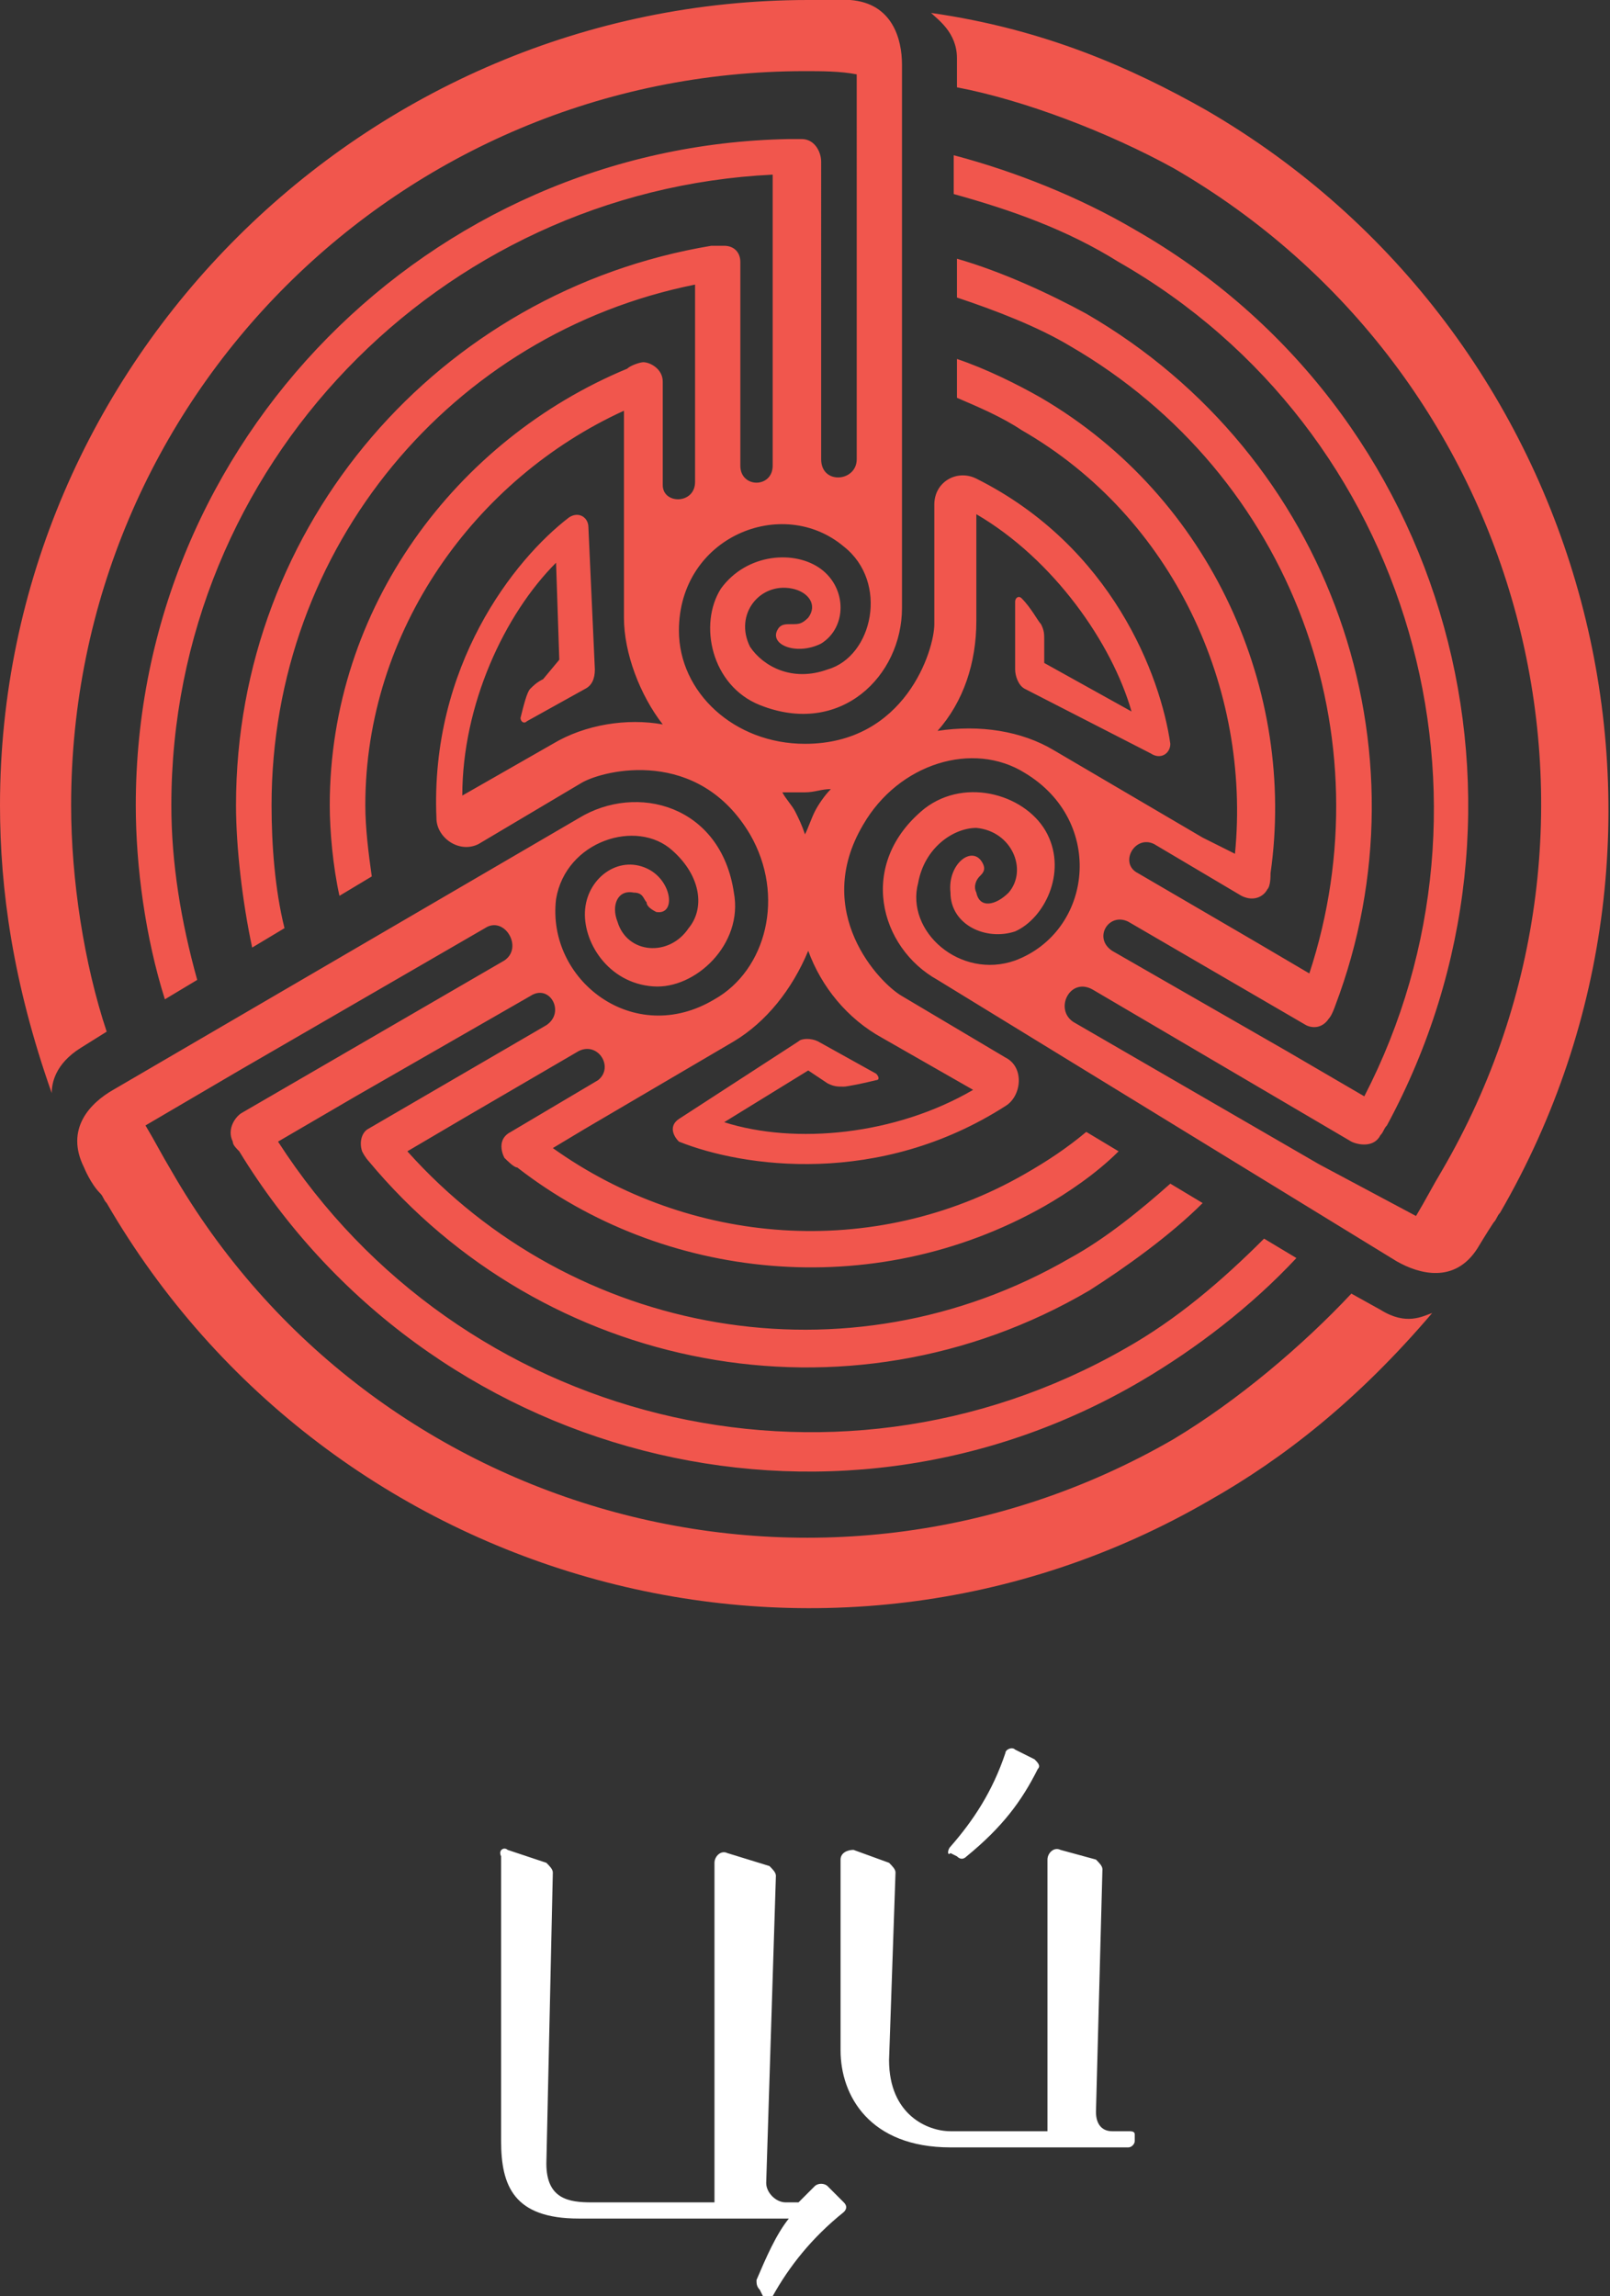
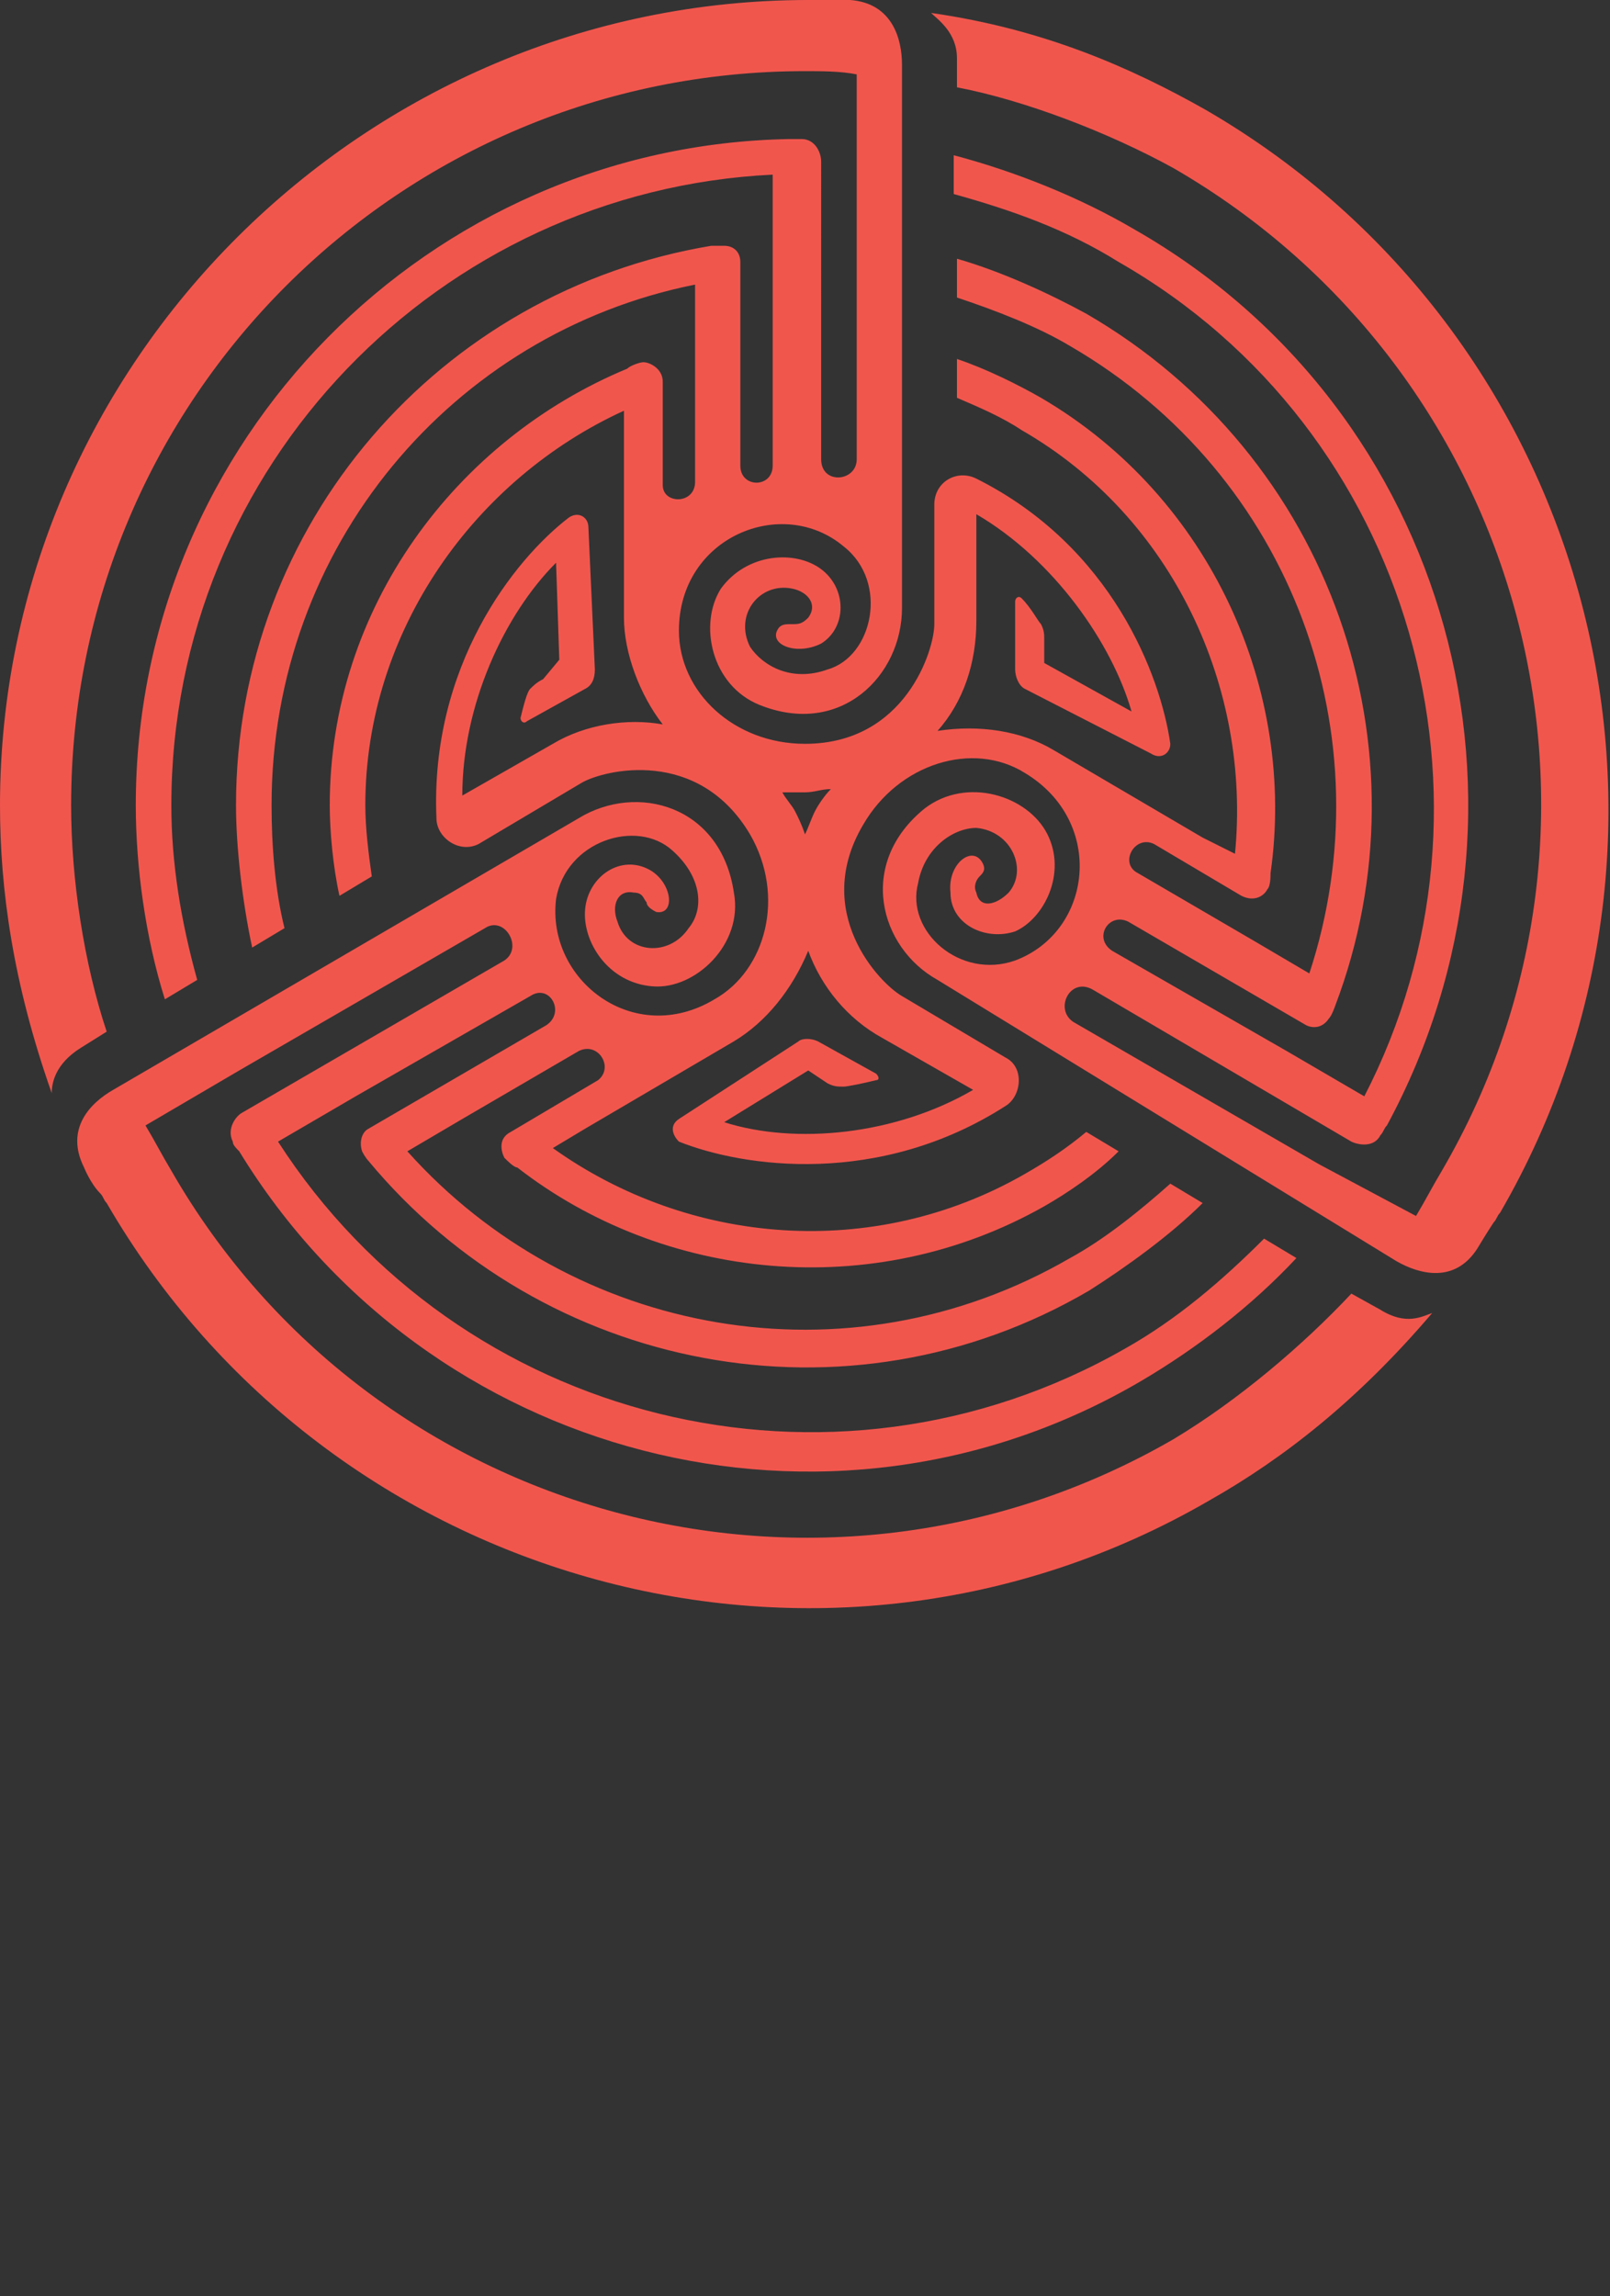
<svg xmlns="http://www.w3.org/2000/svg" id="_Слой_1" x="0px" y="0px" viewBox="0 0 49.8 71" style="enable-background:new 0 0 49.8 71;" xml:space="preserve">
  <rect x="0" y="0" width="49.8" height="71" fill="#333333" stroke="none" />
  <style type="text/css"> .st0{fill-rule:evenodd;clip-rule:evenodd;fill:#F1564D;} .st1{fill-rule:evenodd;clip-rule:evenodd;fill:#FFFFFF;} </style>
  <path class="st0" d="M26.5,5.5v8.7c0,0.7-1.1,0.8-1.1,0V5c0-0.3-0.2-0.7-0.6-0.7c-0.1,0-0.2,0-0.4,0C13.3,4.5,4.2,13.6,4.2,24.9 c0,1.9,0.3,4.1,0.9,6l1-0.6c-0.5-1.8-0.8-3.6-0.8-5.4c0-10.5,8.3-19,18.6-19.5v9c0,0.7-1,0.7-1,0V8.1c0-0.3-0.2-0.5-0.5-0.5 c-0.2,0-0.4,0-0.4,0h0C13.6,9,7.3,16.2,7.3,24.9c0,1.3,0.2,3,0.5,4.4l1-0.6c-0.3-1.2-0.4-2.6-0.4-3.8c0-8,5.6-14.6,13.1-16.1v6.1 c0,0.7-1,0.7-1,0.1v-3.2c0-0.4-0.4-0.6-0.6-0.6c-0.1,0-0.4,0.1-0.5,0.2c-5.3,2.2-9.2,7.4-9.2,13.5c0,0.8,0.1,1.9,0.3,2.8l1-0.6 c-0.1-0.7-0.2-1.5-0.2-2.2c0-5.4,3.4-10.1,8-12.2v1.1l0,5.3c0,1.1,0.5,2.4,1.2,3.3c-1.1-0.2-2.4,0-3.4,0.6l-2.8,1.6 c0-2.8,1.3-5.6,2.9-7.2l0.1,3L16.8,21c-0.2,0.1-0.3,0.2-0.4,0.3c-0.1,0.1-0.2,0.5-0.3,0.9c0,0.1,0.1,0.2,0.2,0.1l1.8-1 c0.2-0.1,0.3-0.3,0.3-0.6l-0.2-4.4c0-0.3-0.3-0.5-0.6-0.3c-1.7,1.3-4.3,4.6-4.1,9.3c0,0.6,0.7,1.1,1.3,0.8l3.2-1.9 c0.7-0.4,3.6-1.1,5.2,1.6c1.1,1.9,0.5,4.2-1.1,5.1c-2.5,1.5-5.2-0.6-4.9-3.1c0.3-1.8,2.5-2.5,3.6-1.5c0.9,0.8,1,1.8,0.5,2.4 c-0.6,0.9-1.9,0.8-2.2-0.2c-0.2-0.5,0-1,0.5-0.9c0.3,0,0.3,0.2,0.4,0.3c0,0.1,0.1,0.2,0.3,0.3c0.6,0.1,0.5-0.9-0.2-1.3 c-0.9-0.5-1.9,0.2-2,1.2c-0.1,1,0.7,2.3,2.1,2.4c1.3,0.1,2.8-1.3,2.5-2.9c-0.4-2.7-3-3.4-4.8-2.3L3.5,33.7c-0.7,0.4-1.5,1.2-0.9,2.4 c0,0,0.2,0.5,0.5,0.8c0,0,0,0,0,0c0.1,0.1,0.1,0.2,0.2,0.3c6.9,11.9,22.2,16.1,34.1,9.2c2.3-1.3,4.6-3.1,6.9-5.8 c-0.3,0.1-0.8,0.4-1.6-0.1L41.8,40c-1.5,1.6-3.5,3.3-5.5,4.5c-10.9,6.3-24.8,2.5-31-8.3c-0.3-0.5-0.5-0.9-0.8-1.4l2.9-1.7l7.6-4.4 c0.6-0.4,1.2,0.6,0.6,1l-8.1,4.7c-0.2,0.1-0.5,0.5-0.3,0.9c0,0.1,0.1,0.2,0.2,0.3c5.8,9.5,18.2,12.8,27.9,7.1c1.7-1,3.4-2.3,4.8-3.8 l-1-0.6c-1.3,1.3-2.7,2.5-4.3,3.4c-9.1,5.2-20.6,2.3-26.2-6.4l2.4-1.4l5.4-3.1c0.6-0.4,1.1,0.5,0.5,0.9l-5.5,3.2 c-0.2,0.1-0.3,0.4-0.2,0.7c0.1,0.2,0.2,0.3,0.2,0.3h0c5.4,6.5,14.8,8.4,22.3,4c1.1-0.7,2.5-1.7,3.5-2.7l-1-0.6 c-0.9,0.8-2,1.7-3.1,2.3c-6.9,4-15.4,2.4-20.5-3.3l1.7-1l3.6-2.1c0.6-0.3,1.1,0.5,0.6,0.9l-2.7,1.6c-0.4,0.2-0.3,0.6-0.2,0.8 c0.1,0.1,0.3,0.3,0.4,0.3c4.5,3.5,11,4.2,16.3,1.2c0.7-0.4,1.6-1,2.3-1.7l-1-0.6c-0.6,0.5-1.2,0.9-1.9,1.3 c-4.7,2.7-10.4,2.2-14.6-0.8l1-0.6l4.6-2.7c1-0.6,1.8-1.6,2.3-2.8c0.4,1.1,1.2,2.1,2.3,2.7l2.8,1.6c-2.4,1.4-5.5,1.7-7.7,1l2.6-1.6 l0.6,0.4c0.2,0.1,0.3,0.1,0.5,0.1c0.1,0,0.6-0.1,1-0.2c0.1,0,0.1-0.1,0-0.2l-1.8-1c-0.2-0.1-0.5-0.1-0.6,0l-3.7,2.4 c-0.3,0.2-0.2,0.5,0,0.7c2,0.8,6.2,1.4,10.1-1.1c0.5-0.3,0.6-1.2,0-1.5l-3.2-1.9c-0.7-0.4-2.8-2.6-1.2-5.3c1.1-1.9,3.4-2.6,5-1.6 c2.5,1.5,2.1,4.9-0.3,5.8c-1.7,0.6-3.4-0.9-3-2.4c0.2-1.1,1.1-1.7,1.8-1.7c1.1,0.1,1.6,1.3,1,2c-0.4,0.4-0.9,0.5-1,0 c-0.1-0.2,0-0.4,0.1-0.5c0.1-0.1,0.2-0.2,0.1-0.4c-0.3-0.6-1.1,0-1,0.9c0,1,1.1,1.5,2,1.2c0.9-0.4,1.6-1.8,1-3 c-0.6-1.2-2.5-1.8-3.8-0.8c-2.1,1.7-1.4,4.3,0.4,5.3L43.2,39c0.7,0.4,1.8,0.7,2.5-0.4c0,0,0.3-0.5,0.5-0.8l0,0v0 c0.1-0.1,0.1-0.2,0.2-0.3c6.9-11.9,2.8-27.2-9.1-34.1c-2.3-1.3-5-2.5-8.5-3c0.2,0.2,0.8,0.6,0.8,1.4v0.9c2.1,0.4,4.7,1.4,6.7,2.5 c10.9,6.3,14.6,20.2,8.3,31c-0.3,0.5-0.5,0.9-0.8,1.4L40.8,36l-7.6-4.4c-0.6-0.4-0.1-1.4,0.6-1l8,4.7c0.2,0.1,0.7,0.2,0.9-0.2 c0.1-0.1,0.1-0.2,0.2-0.3c5.3-9.8,2-22.1-7.8-27.7c-1.7-1-3.7-1.8-5.6-2.3V6c1.8,0.5,3.5,1.1,5.1,2.1c9.1,5.2,12.3,16.7,7.6,25.8 l-2.4-1.4l-5.4-3.1c-0.6-0.4-0.1-1.2,0.5-0.9l5.5,3.2c0.2,0.1,0.5,0.1,0.7-0.2c0.1-0.1,0.2-0.4,0.2-0.4v0c3-7.9-0.1-17-7.7-21.4 C32.5,9.1,31,8.4,29.6,8v1.2c1.2,0.4,2.5,0.9,3.5,1.5c6.9,4,9.8,12.1,7.4,19.4l-1.7-1L35.2,27c-0.6-0.3-0.1-1.2,0.5-0.9l2.7,1.6 c0.4,0.2,0.7,0,0.8-0.2c0.1-0.1,0.1-0.4,0.1-0.5c0.8-5.6-1.8-11.6-7.1-14.7c-0.7-0.4-1.7-0.9-2.6-1.2v1.2c0.7,0.3,1.4,0.6,2,1 c4.7,2.7,7.1,8,6.6,13.1l-1-0.5l-4.6-2.7c-1-0.6-2.3-0.8-3.6-0.6c0.8-0.9,1.2-2.1,1.2-3.4v-3.3c2.4,1.4,4.2,4,4.8,6.1l-2.7-1.5v-0.7 c0-0.2,0-0.3-0.1-0.5c-0.1-0.1-0.3-0.5-0.6-0.8c-0.1-0.1-0.2,0-0.2,0.1v2.1c0,0.2,0.1,0.5,0.3,0.6l3.9,2c0.3,0.2,0.6,0,0.6-0.3 c-0.3-2.1-1.8-6.1-6-8.2c-0.6-0.3-1.3,0.1-1.3,0.8v3.7c0,0.8-0.9,3.7-4,3.7c-2.2,0-3.9-1.6-3.9-3.5c0-2.9,3.2-4.2,5.1-2.6 c1.4,1.1,0.9,3.4-0.5,3.8c-1.1,0.4-2-0.1-2.4-0.7c-0.5-1,0.3-2,1.3-1.8c0.5,0.1,0.8,0.5,0.5,0.9c-0.2,0.2-0.3,0.2-0.5,0.2 s-0.3,0-0.4,0.1c-0.4,0.5,0.5,0.9,1.3,0.5c0.8-0.5,0.8-1.7,0-2.3s-2.3-0.5-3.1,0.6c-0.7,1.1-0.3,3,1.2,3.6c2.5,1,4.4-0.9,4.4-3V2 c0-0.8-0.3-1.9-1.6-2c0,0-0.6,0-0.9,0c0,0,0,0,0,0c-0.1,0-0.2,0-0.4,0C11.3,0,0,11.2,0,24.9c0,2.6,0.4,5.5,1.6,8.9 c0-0.3,0.1-0.9,0.9-1.4l0.8-0.5c-0.7-2.1-1.1-4.7-1.1-7c0-12.6,10.2-22.7,22.7-22.7c0.5,0,1.1,0,1.6,0.1V5.5z M24.9,25.8 c0.1-0.2,0.2-0.5,0.3-0.7c0.1-0.2,0.3-0.5,0.5-0.7c-0.3,0-0.5,0.1-0.8,0.1c-0.2,0-0.5,0-0.7,0c0.1,0.2,0.3,0.4,0.4,0.6 C24.7,25.3,24.8,25.5,24.9,25.8L24.9,25.8z" />
-   <path class="st1" d="M29.4,57.1c0.7-0.8,1.3-1.7,1.7-2.9c0-0.1,0.2-0.2,0.3-0.1l0.6,0.3c0.1,0.1,0.2,0.2,0.1,0.3 c-0.5,1-1.1,1.8-2.2,2.7c-0.1,0.1-0.2,0.1-0.3,0l-0.2-0.1C29.3,57.4,29.3,57.2,29.4,57.1L29.4,57.1z M15.5,57.4v8.8 c0,1.4,0.4,2.4,2.4,2.4h6.5c-0.4,0.5-0.7,1.2-1,1.9c0,0.1,0,0.2,0.1,0.3l0.1,0.2c0.1,0.1,0.2,0.1,0.3,0c0.5-0.9,1.2-1.8,2.2-2.6 c0.1-0.1,0.1-0.2,0-0.3l-0.5-0.5c-0.1-0.1-0.3-0.1-0.4,0c-0.2,0.2-0.3,0.3-0.5,0.5h-0.4c-0.3,0-0.6-0.3-0.6-0.6L24,58 c0-0.1-0.1-0.2-0.2-0.3l-1.3-0.4c-0.2-0.1-0.4,0.1-0.4,0.3v10.5h-3.8c-0.7,0-1.4-0.1-1.4-1.2l0.2-9c0-0.1-0.1-0.2-0.2-0.3l-1.2-0.4 C15.6,57.1,15.4,57.2,15.5,57.4L15.5,57.4z M26,57.5v5.9c0,1.4,0.9,3,3.4,3h5.5c0.1,0,0.2-0.1,0.2-0.2l0-0.2c0-0.1-0.1-0.1-0.2-0.1 h-0.5c-0.3,0-0.5-0.2-0.5-0.6l0.2-7.5c0-0.1-0.1-0.2-0.2-0.3l-1.1-0.3c-0.2-0.1-0.4,0.1-0.4,0.3v8.4h-3c-0.7,0-1.9-0.5-1.9-2.2 l0.2-5.8c0-0.1-0.1-0.2-0.2-0.3l-1.1-0.4C26.2,57.2,26,57.3,26,57.5L26,57.5z" />
</svg>